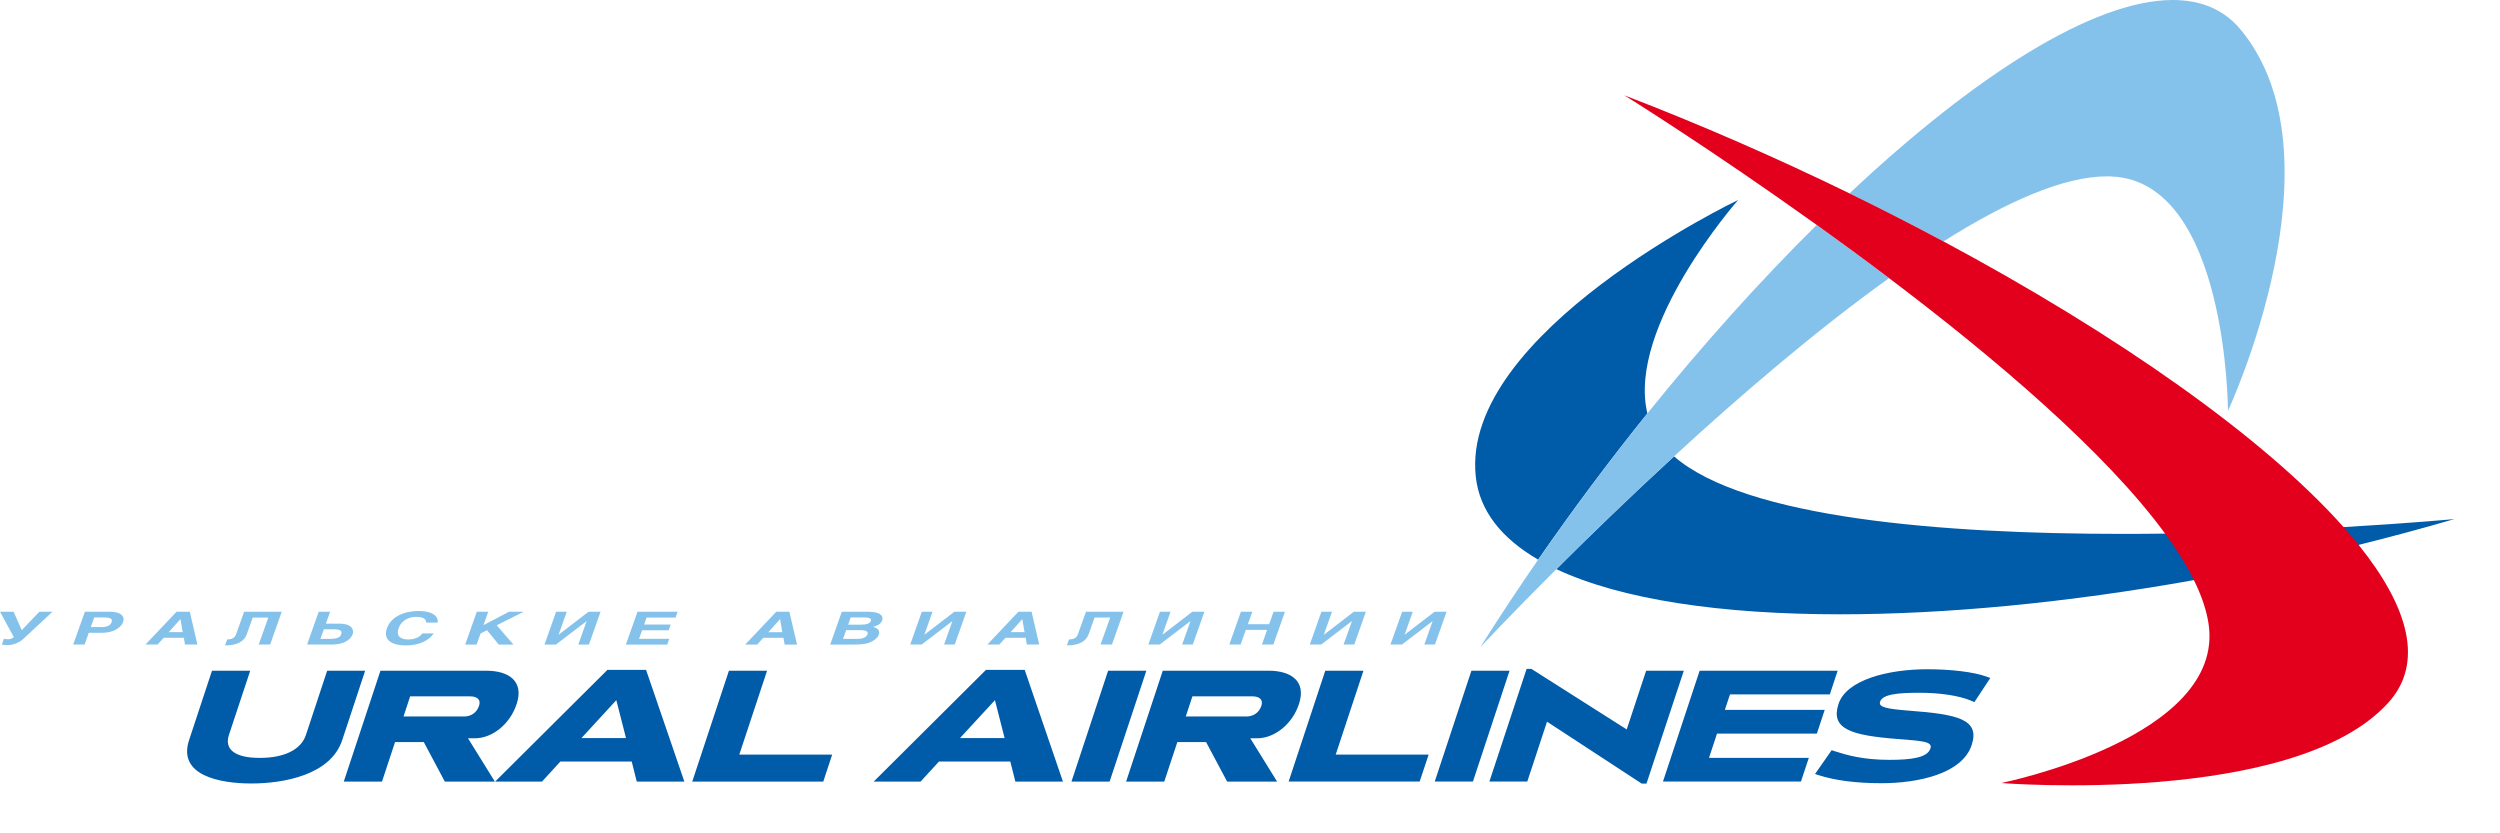
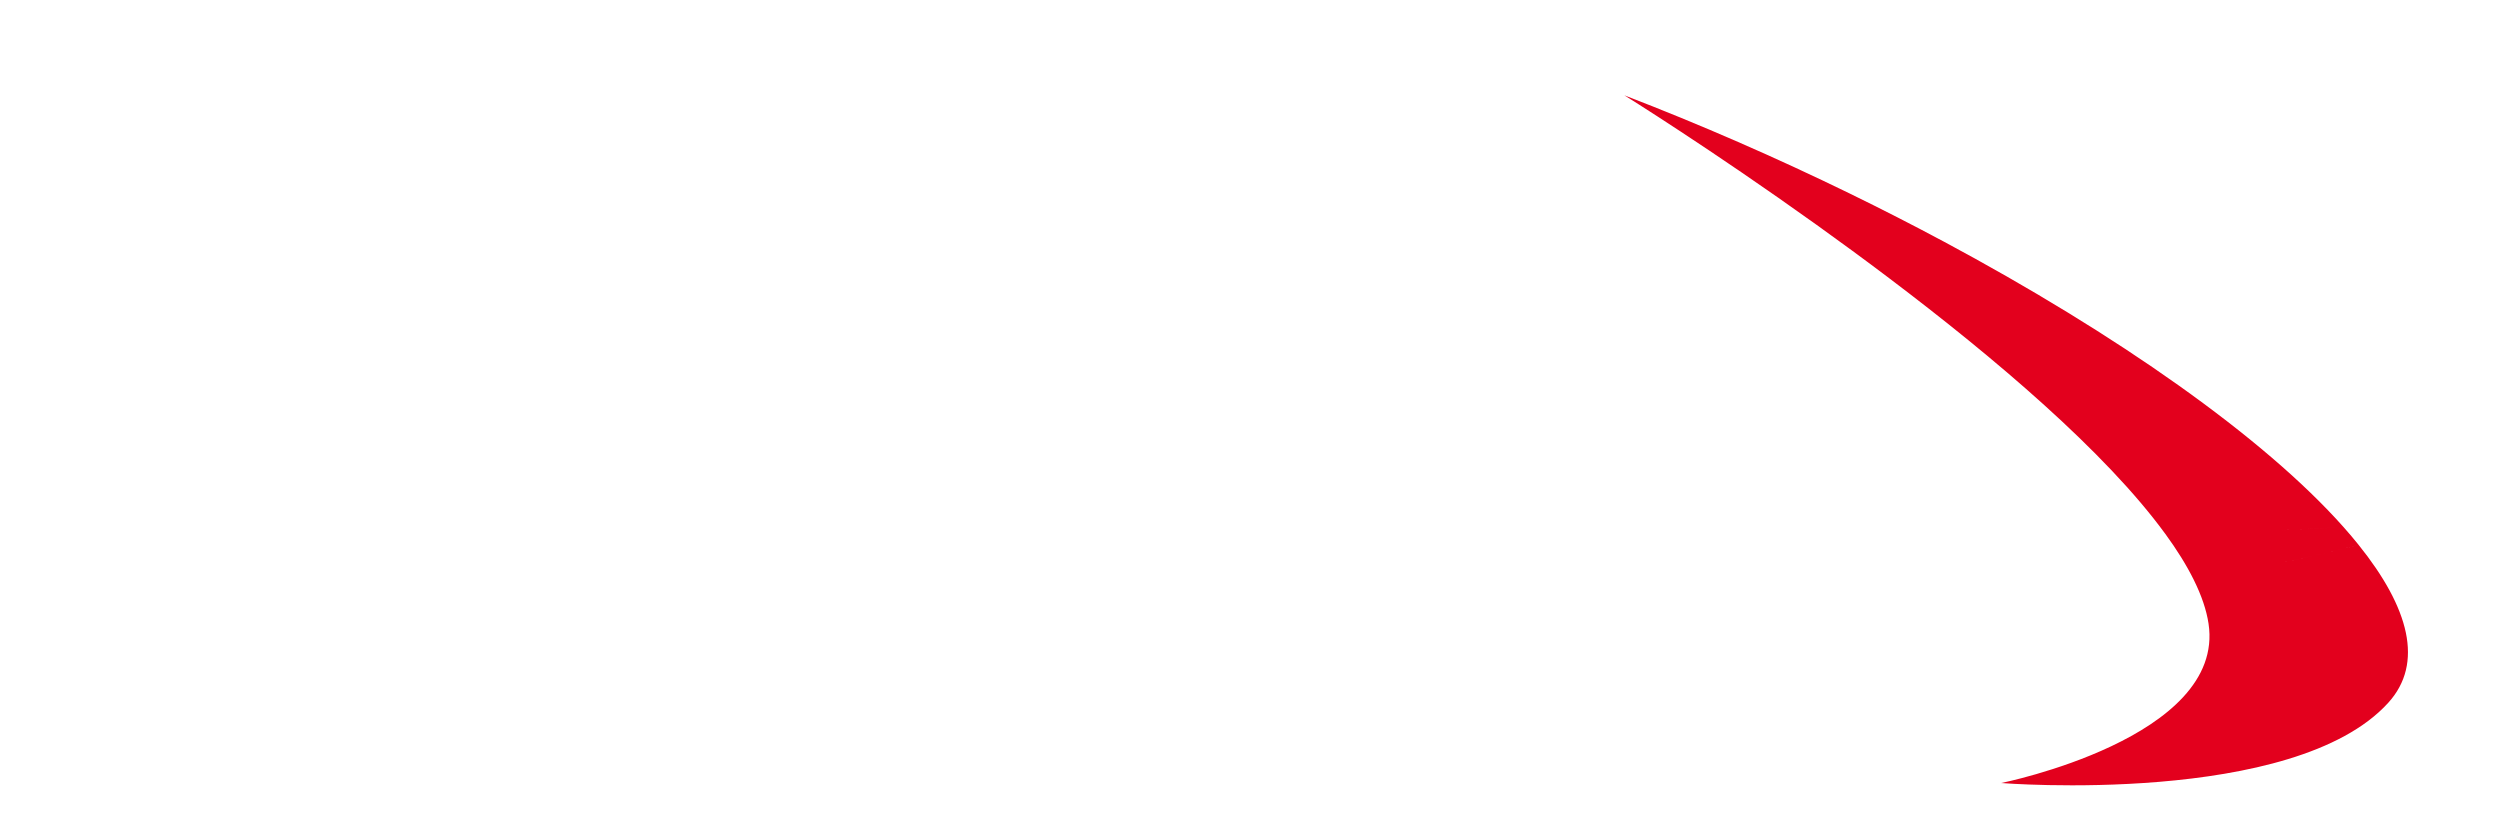
<svg xmlns="http://www.w3.org/2000/svg" viewBox="0 0 228 76">
  <title>Ural Airlines logo</title>
-   <path fill="#005ba9" d="m 22.927,71.454 c -2.905,0 -6.745,-0.744 -5.684,-3.954 l 2.091,-6.33 3.486,0 -1.945,5.867 c -0.417,1.274 0.497,2.083 2.821,2.083 2.342,0 3.781,-0.82 4.201,-2.083 l 1.94,-5.867 3.464,0 -2.092,6.33 c -1.041,3.164 -5.308,3.954 -8.283,3.954 m 17.642,-0.174 -1.916,-3.601 -2.625,0 -1.189,3.601 -3.485,0 3.344,-10.11 9.662,0 c 2.029,0 3.458,0.946 2.757,3.042 -0.599,1.821 -2.212,3.119 -3.805,3.119 l -0.63,0 2.45,3.949 -4.564,0 z m 2.3,-7.772 -5.463,0 -0.604,1.836 5.534,0 c 0.51,0 1.117,-0.256 1.355,-0.974 0.191,-0.56 -0.161,-0.863 -0.823,-0.863 m 15.205,7.772 -0.458,-1.825 -6.511,0 -1.67,1.825 -4.276,0 10.24,-10.186 3.525,0 3.491,10.186 -4.341,0 z m -1.864,-7.425 -3.179,3.456 4.062,0 -0.884,-3.456 z m 6.925,7.425 3.345,-10.11 3.478,0 -2.533,7.652 8.47,0 -0.81,2.458 -11.95,0 z m 29.468,0 -0.461,-1.825 -6.509,0 -1.673,1.825 -4.276,0 10.238,-10.186 3.533,0 3.486,10.186 -4.338,0 z m -1.863,-7.425 -3.184,3.456 4.066,0 -0.882,-3.456 z m 6.98,7.425 3.341,-10.11 3.488,0 -3.351,10.11 -3.478,0 z m 14.195,0 -1.917,-3.601 -2.624,0 -1.192,3.601 -3.48,0 3.344,-10.11 9.66,0 c 2.03,0 3.456,0.946 2.76,3.042 -0.599,1.821 -2.219,3.119 -3.805,3.119 l -0.634,0 2.445,3.949 -4.556,0 z m 2.298,-7.772 -5.463,0 -0.608,1.836 5.54,0 c 0.51,0 1.121,-0.256 1.358,-0.974 0.182,-0.56 -0.171,-0.863 -0.828,-0.863 m 3.312,7.772 3.342,-10.11 3.482,0 -2.531,7.652 8.477,0 -0.82,2.458 -11.951,0 z m 13.326,0 3.344,-10.11 3.479,0 -3.341,10.11 -3.481,0 z m 18.876,0.185 -8.636,-5.645 -1.801,5.46 -3.456,0 3.396,-10.276 0.438,0 8.691,5.522 1.771,-5.356 3.436,0 -3.405,10.295 -0.434,0 z m 1.938,-0.185 3.345,-10.11 12.585,0 -0.711,2.16 -9.105,0 -0.47,1.411 9.107,0 -0.714,2.164 -9.107,0 -0.731,2.215 9.102,0 -0.716,2.16 -12.585,0 z m 19.934,0.15 c -2.414,0 -4.289,-0.27 -5.738,-0.734 l -0.327,-0.106 1.515,-2.171 0.323,0.106 c 1.016,0.324 2.501,0.774 4.95,0.774 1.992,0 3.456,-0.193 3.734,-1.031 0.204,-0.618 -0.596,-0.691 -2.971,-0.868 -4.314,-0.334 -6.155,-0.931 -5.41,-3.2 0.729,-2.208 4.534,-3.164 8.104,-3.164 2.058,0 4.183,0.229 5.414,0.676 l 0.325,0.121 -1.451,2.2 -0.316,-0.135 c -1.075,-0.461 -2.864,-0.718 -4.683,-0.718 -2.054,0 -3.379,0.149 -3.6,0.812 -0.165,0.49 0.52,0.657 2.67,0.823 4.405,0.333 6.459,0.781 5.681,3.136 -0.874,2.638 -4.931,3.478 -8.219,3.478" />
-   <path fill="#85c2eb" d="m 0.17,58.785 0.188,-0.532 c 0.206,0.061 0.604,0.101 0.868,-0.119 l 0.035,-0.03 -1.26,-2.314 1.242,0 0.743,1.679 1.604,-1.679 1.198,0 -2.679,2.496 c -0.414,0.38 -1.039,0.542 -1.265,0.542 -0.22,0 -0.45,0.004 -0.672,-0.044 m 6.505,0 1.064,-2.995 2.274,0 c 0.961,0 1.414,0.374 1.205,0.965 -0.098,0.273 -0.594,0.955 -1.929,0.955 l -1.196,0 -0.378,1.075 -1.04,0 z m 3.506,-2.058 c 0.109,-0.295 -0.12,-0.415 -0.772,-0.415 l -0.819,0 -0.311,0.88 0.961,0 c 0.779,0 0.894,-0.333 0.941,-0.465 m 3.083,2.058 2.839,-2.995 1.204,0 0.694,2.995 -1.133,0 -0.102,-0.618 -1.837,0 -0.566,0.618 -1.097,0 z m 3.395,-1.131 -0.203,-1.18 -0.011,0 -1.055,1.18 1.269,0 z m 5.846,0.185 c -0.236,0.669 -0.895,1.024 -1.981,1.024 l 0.194,-0.546 c 0.537,0 0.722,-0.225 0.815,-0.477 l 0.731,-2.049 3.43,0 -1.061,2.995 -1.042,0 0.877,-2.461 -1.421,0 -0.541,1.515 z m 8.41,-0.961 c 1.336,0 1.339,0.68 1.251,0.951 -0.21,0.588 -0.927,0.956 -1.891,0.956 l -2.27,0 1.058,-2.995 1.041,0 -0.386,1.087 1.197,0 z m -1.695,1.39 0.824,0 c 0.65,0 0.969,-0.121 1.067,-0.411 0.045,-0.131 0.164,-0.464 -0.614,-0.464 l -0.961,0 -0.316,0.875 z M 37.945,56.256 c -0.492,0 -1.296,0.206 -1.596,1.049 -0.196,0.534 -0.004,1.015 0.871,1.015 0.577,0 1.046,-0.195 1.299,-0.556 l 1.042,0 c -0.444,0.645 -1.305,1.099 -2.556,1.099 -1.324,0 -2.083,-0.537 -1.715,-1.565 0.364,-1.045 1.564,-1.575 2.85,-1.575 1.489,0 1.867,0.613 1.774,1.056 l -1.041,0 c -0.025,-0.18 -0.061,-0.522 -0.927,-0.522 m 4.478,2.529 1.06,-2.995 1.042,0 -0.431,1.22 2.33,-1.22 1.343,0 -2.462,1.234 1.519,1.761 -1.336,0 -1.074,-1.31 -0.585,0.3 -0.367,1.01 -1.038,0 z m 8.534,-0.907 2.714,-2.087 1.099,0 -1.059,2.995 -0.97,0 0.752,-2.127 -0.011,0 -2.786,2.127 -1.039,0 1.059,-2.995 0.971,0 -0.74,2.087 0.01,0 z m 8.011,-1.554 -0.226,0.63 2.428,0 -0.186,0.527 -2.426,0 -0.279,0.776 2.763,0 -0.191,0.527 -3.772,0 1.06,-2.995 3.658,0 -0.185,0.534 -2.641,0 z m 8.99,2.461 2.836,-2.995 1.196,0 0.7,2.995 -1.134,0 -0.107,-0.618 -1.835,0 -0.56,0.618 -1.096,0 z m 3.389,-1.131 -0.203,-1.18 -0.014,0 -1.054,1.18 1.27,0 z m 7.848,-1.864 c 1.219,0 1.365,0.463 1.264,0.774 -0.158,0.429 -0.61,0.546 -0.839,0.609 0.564,0.138 0.621,0.434 0.516,0.724 -0.086,0.242 -0.323,0.466 -0.649,0.62 -0.343,0.164 -0.651,0.269 -1.666,0.269 l -2.109,0 1.059,-2.995 2.424,0 z M 78.16,58.267 c 0.507,0 0.848,-0.129 0.964,-0.434 0.087,-0.263 -0.249,-0.365 -0.629,-0.365 l -1.323,0 -0.285,0.799 1.272,0 z m 0.411,-1.298 c 0.414,0 0.772,-0.096 0.851,-0.341 0.089,-0.236 -0.18,-0.316 -0.649,-0.316 l -1.195,0 -0.226,0.657 1.219,0 z m 5.745,0.907 2.724,-2.087 1.091,0 -1.059,2.995 -0.973,0 0.756,-2.127 -0.013,0 -2.786,2.127 -1.044,0 1.06,-2.995 0.974,0 -0.74,2.087 0.009,0 z m 5.734,0.907 2.83,-2.995 1.202,0 0.693,2.995 -1.126,0 -0.106,-0.618 -1.84,0 -0.562,0.618 -1.09,0 z m 3.39,-1.131 -0.206,-1.18 -0.007,0 -1.054,1.18 1.268,0 z m 5.845,0.185 c -0.237,0.669 -0.895,1.024 -1.989,1.024 l 0.198,-0.546 c 0.542,0 0.73,-0.225 0.814,-0.477 l 0.733,-2.049 3.429,0 -1.061,2.995 -1.039,0 0.879,-2.461 -1.424,0 -0.539,1.515 z m 6.748,0.039 2.711,-2.087 1.1,0 -1.062,2.995 -0.972,0 0.761,-2.127 -0.02,0 -2.785,2.127 -1.036,0 1.058,-2.995 0.965,0 -0.736,2.087 0.018,0 z m 7.111,0.907 -1.031,0 1.059,-2.995 1.039,0 -0.403,1.137 1.942,0 0.398,-1.137 1.041,0 -1.059,2.995 -1.04,0 0.468,-1.336 -1.94,0 -0.474,1.336 z m 7.615,-0.907 2.712,-2.087 1.095,0 -1.054,2.995 -0.979,0 0.76,-2.127 -0.018,0 -2.781,2.127 -1.04,0 1.058,-2.995 0.968,0 -0.743,2.087 0.021,0 z m 7.356,0 2.723,-2.087 1.089,0 -1.059,2.995 -0.971,0 0.756,-2.127 -0.01,0 -2.786,2.127 -1.048,0 1.07,-2.995 0.966,0 -0.74,2.087 0.01,0 z" />
-   <path fill="#005ba9" d="m 158.524,18.234 c 0,0 -25.367,12.112 -23.932,25.244 0.34,3.118 2.359,5.626 5.689,7.561 3.188,-4.605 6.533,-9.077 9.961,-13.336 -1.908,-7.918 8.281,-19.469 8.281,-19.469 z m -5.854,23.387 c -4.094,3.766 -7.789,7.353 -10.729,10.285 5.92,2.781 15.017,4.119 25.873,4.119 9.686,0 20.775,-1.064 32.268,-3.119 4.96,-0.889 9.995,-1.961 15.023,-3.211 2.92,-0.728 5.836,-1.51 8.736,-2.355 0,0 -3.988,0.377 -10.109,0.732 -8.1e-4,5e-5 -0.001,-4e-5 -0.002,0 -4.513,0.262 -10.186,0.515 -16.275,0.594 -1.275,0.018 -2.571,0.025 -3.875,0.025 -16.305,0 -34.385,-1.402 -40.91,-7.07 z" />
-   <path fill="#85c2eb" d="m 198.161,2e-5 c -7.223,-0.001 -18.023,6.865 -29.492,17.639 2.916,1.424 5.78,2.885 8.574,4.379 5.689,-3.587 10.928,-5.934 14.91,-5.934 0.151,0 0.3,0.004 0.449,0.012 10.536,0.482 10.59,21.373 10.59,21.373 0,0 10.806,-23.135 1.156,-34.768 C 202.819,0.857 200.712,0 198.161,0 Z m -32.479,20.516 c -5.149,5.09 -10.382,10.908 -15.439,17.188 -3.428,4.259 -6.775,8.732 -9.961,13.336 -1.817,2.624 -3.582,5.291 -5.277,7.984 0,0 2.678,-2.871 6.938,-7.117 2.939,-2.933 6.635,-6.521 10.73,-10.287 6.051,-5.565 12.972,-11.501 19.609,-16.252 -2.245,-1.696 -4.467,-3.324 -6.6,-4.852 z" />
  <path fill="#e3001d" d="m 200.084,52.906 c 0.689,1.396 1.149,2.728 1.336,3.975 1.569,10.428 -18.917,14.531 -18.917,14.531 0,0 26.725,2.15 35.31,-7.324 3.263,-3.598 1.903,-8.658 -2.706,-14.393 -2.435,0.604 -4.874,1.169 -7.304,1.69 2.43,-0.522 4.869,-1.086 7.304,-1.691 -0.43,-0.535 -0.888,-1.076 -1.374,-1.623 -1.904,0.111 -4.015,0.221 -6.276,0.315 2.261,-0.095 4.373,-0.204 6.276,-0.315 -7.289,-8.206 -20.706,-17.602 -36.49,-26.055 -0.001,0 -0.001,10e-4 -0.001,10e-4 -2.791,-1.494 -5.655,-2.959 -8.572,-4.381 l 0,0 c -6.647,-3.241 -13.572,-6.271 -20.527,-8.943 0,0 7.859,4.883 17.541,11.82 l 0,-10e-4 c 2.132,1.529 4.354,3.156 6.6,4.853 0,0 -0.001,0 -0.001,0 9.645,7.285 19.735,15.85 25.174,23.3 l 0.003,0 c 1.067,1.462 1.955,2.881 2.625,4.24 l 0.001,0 z M 175.942,22.855 c -1.026,0.671 -2.064,1.381 -3.11,2.12 1.046,-0.739 2.084,-1.449 3.11,-2.12" />
</svg>